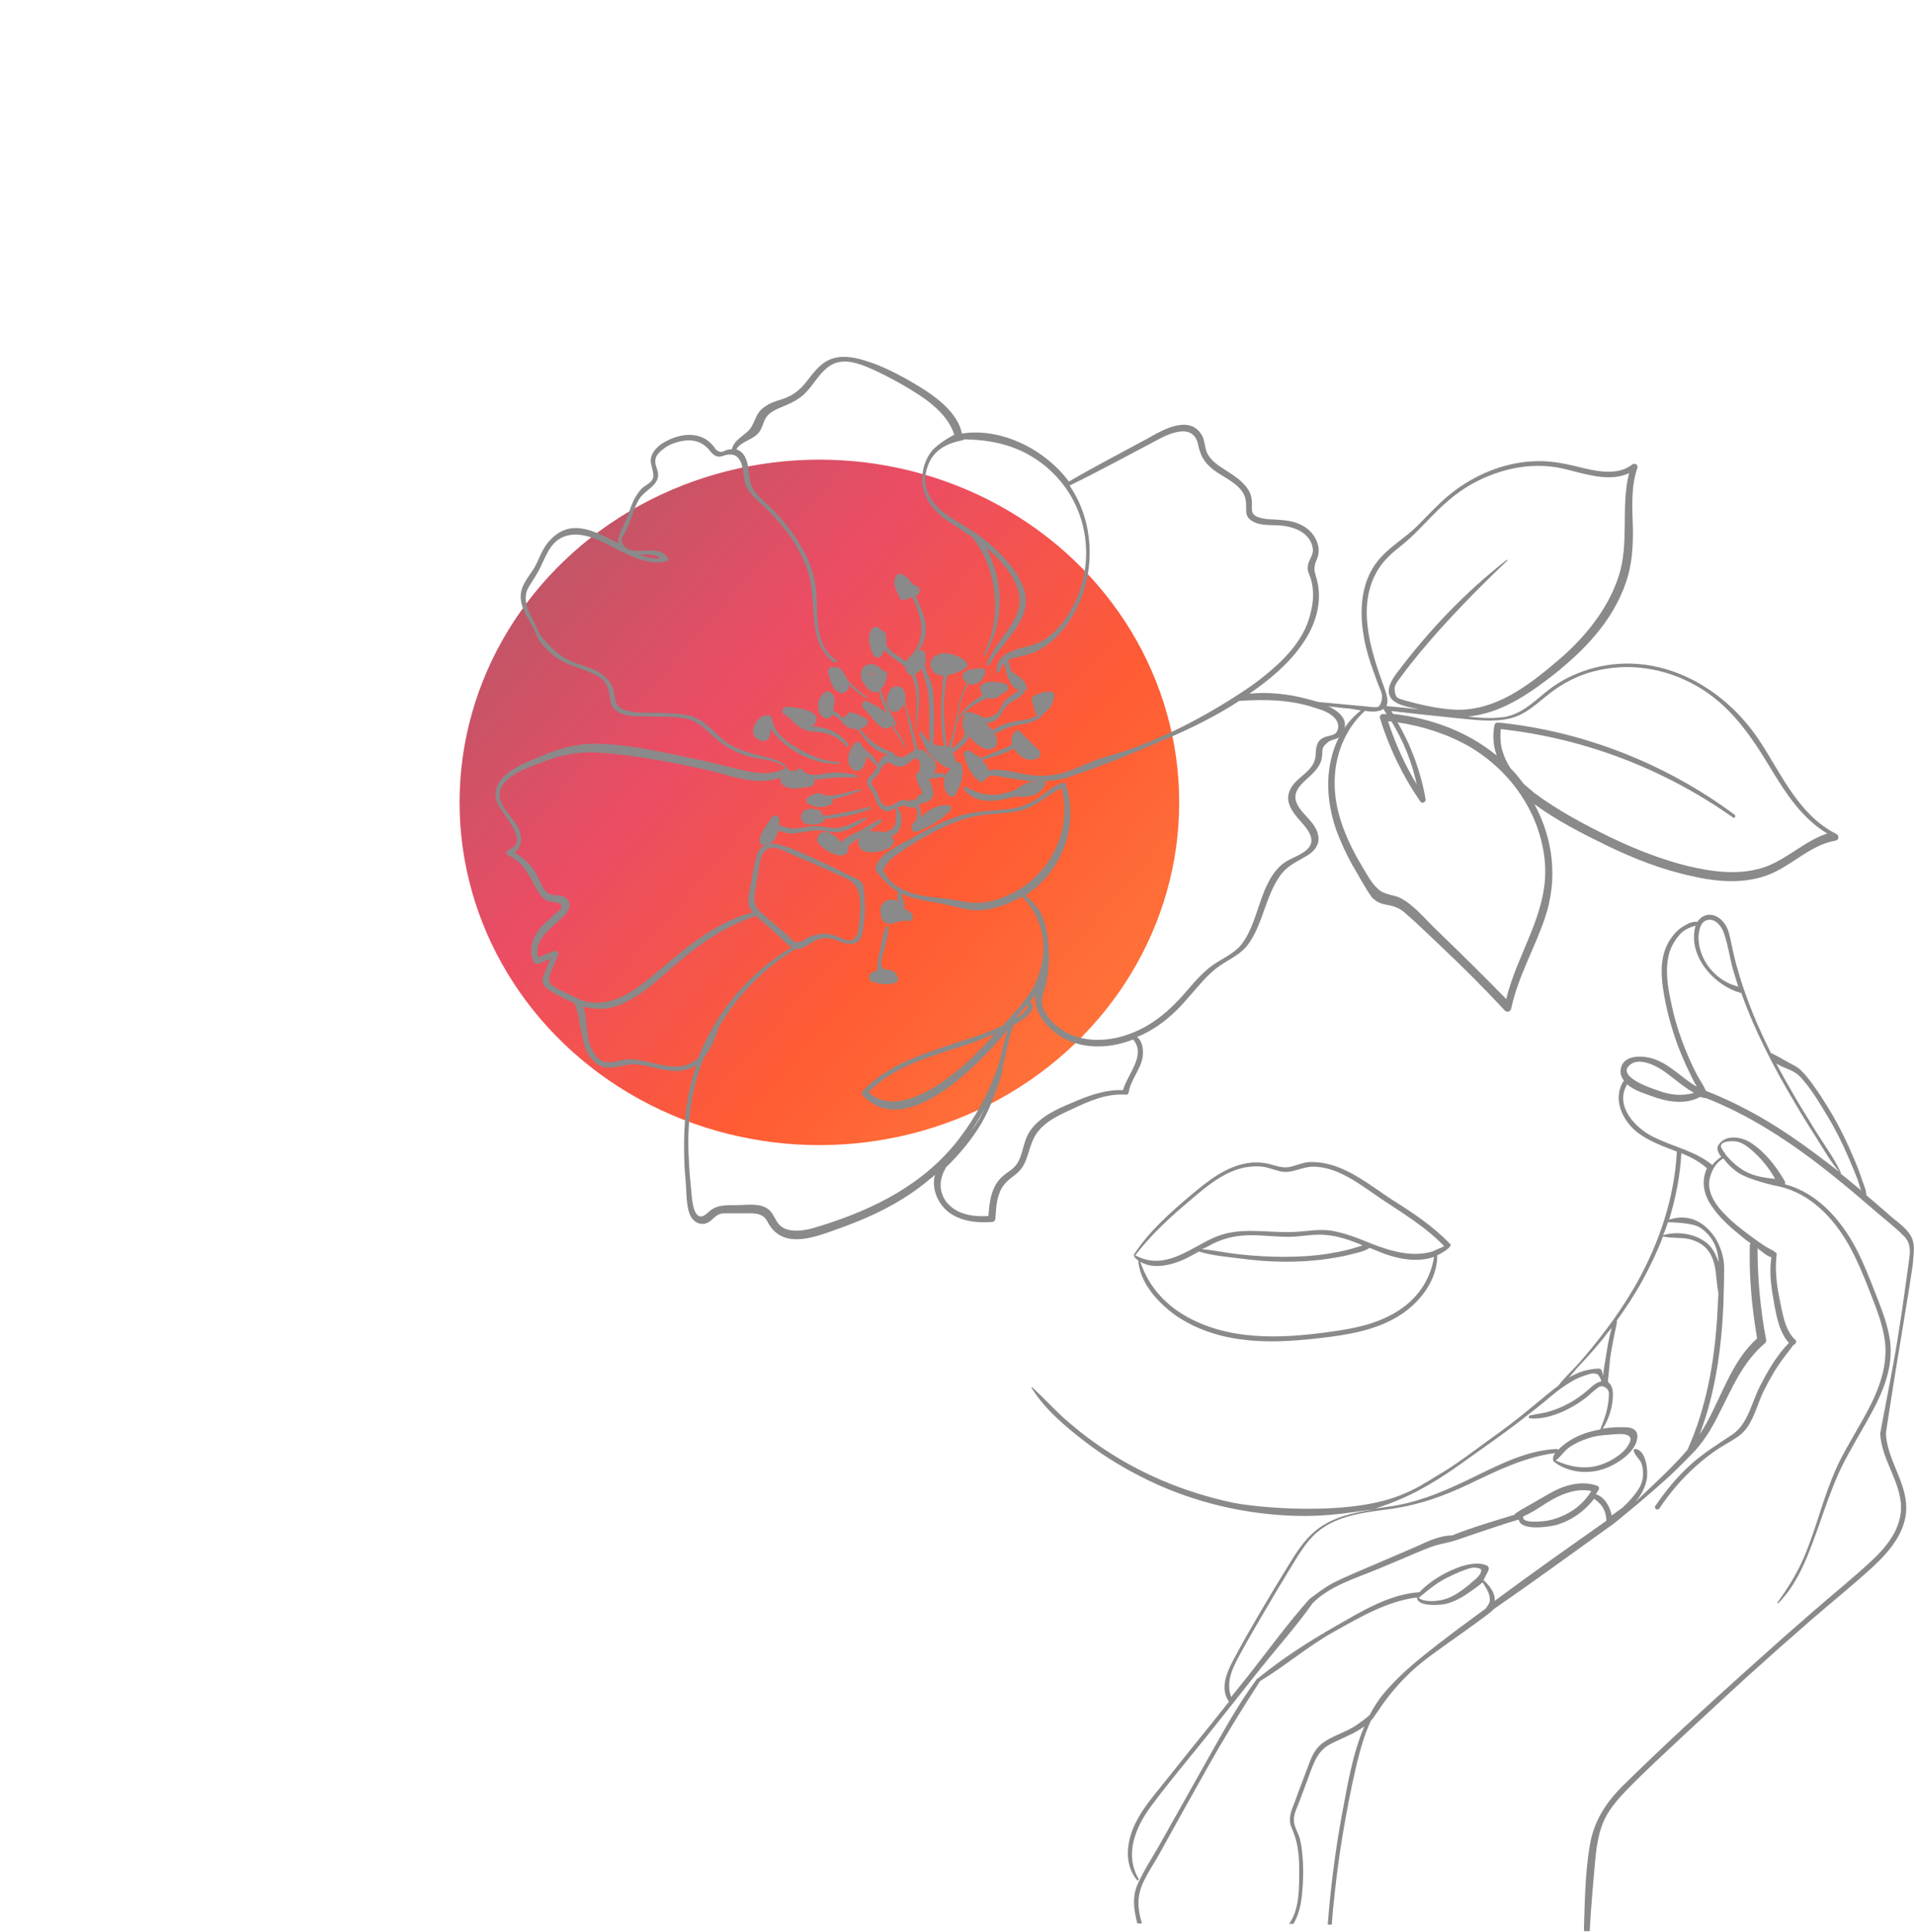
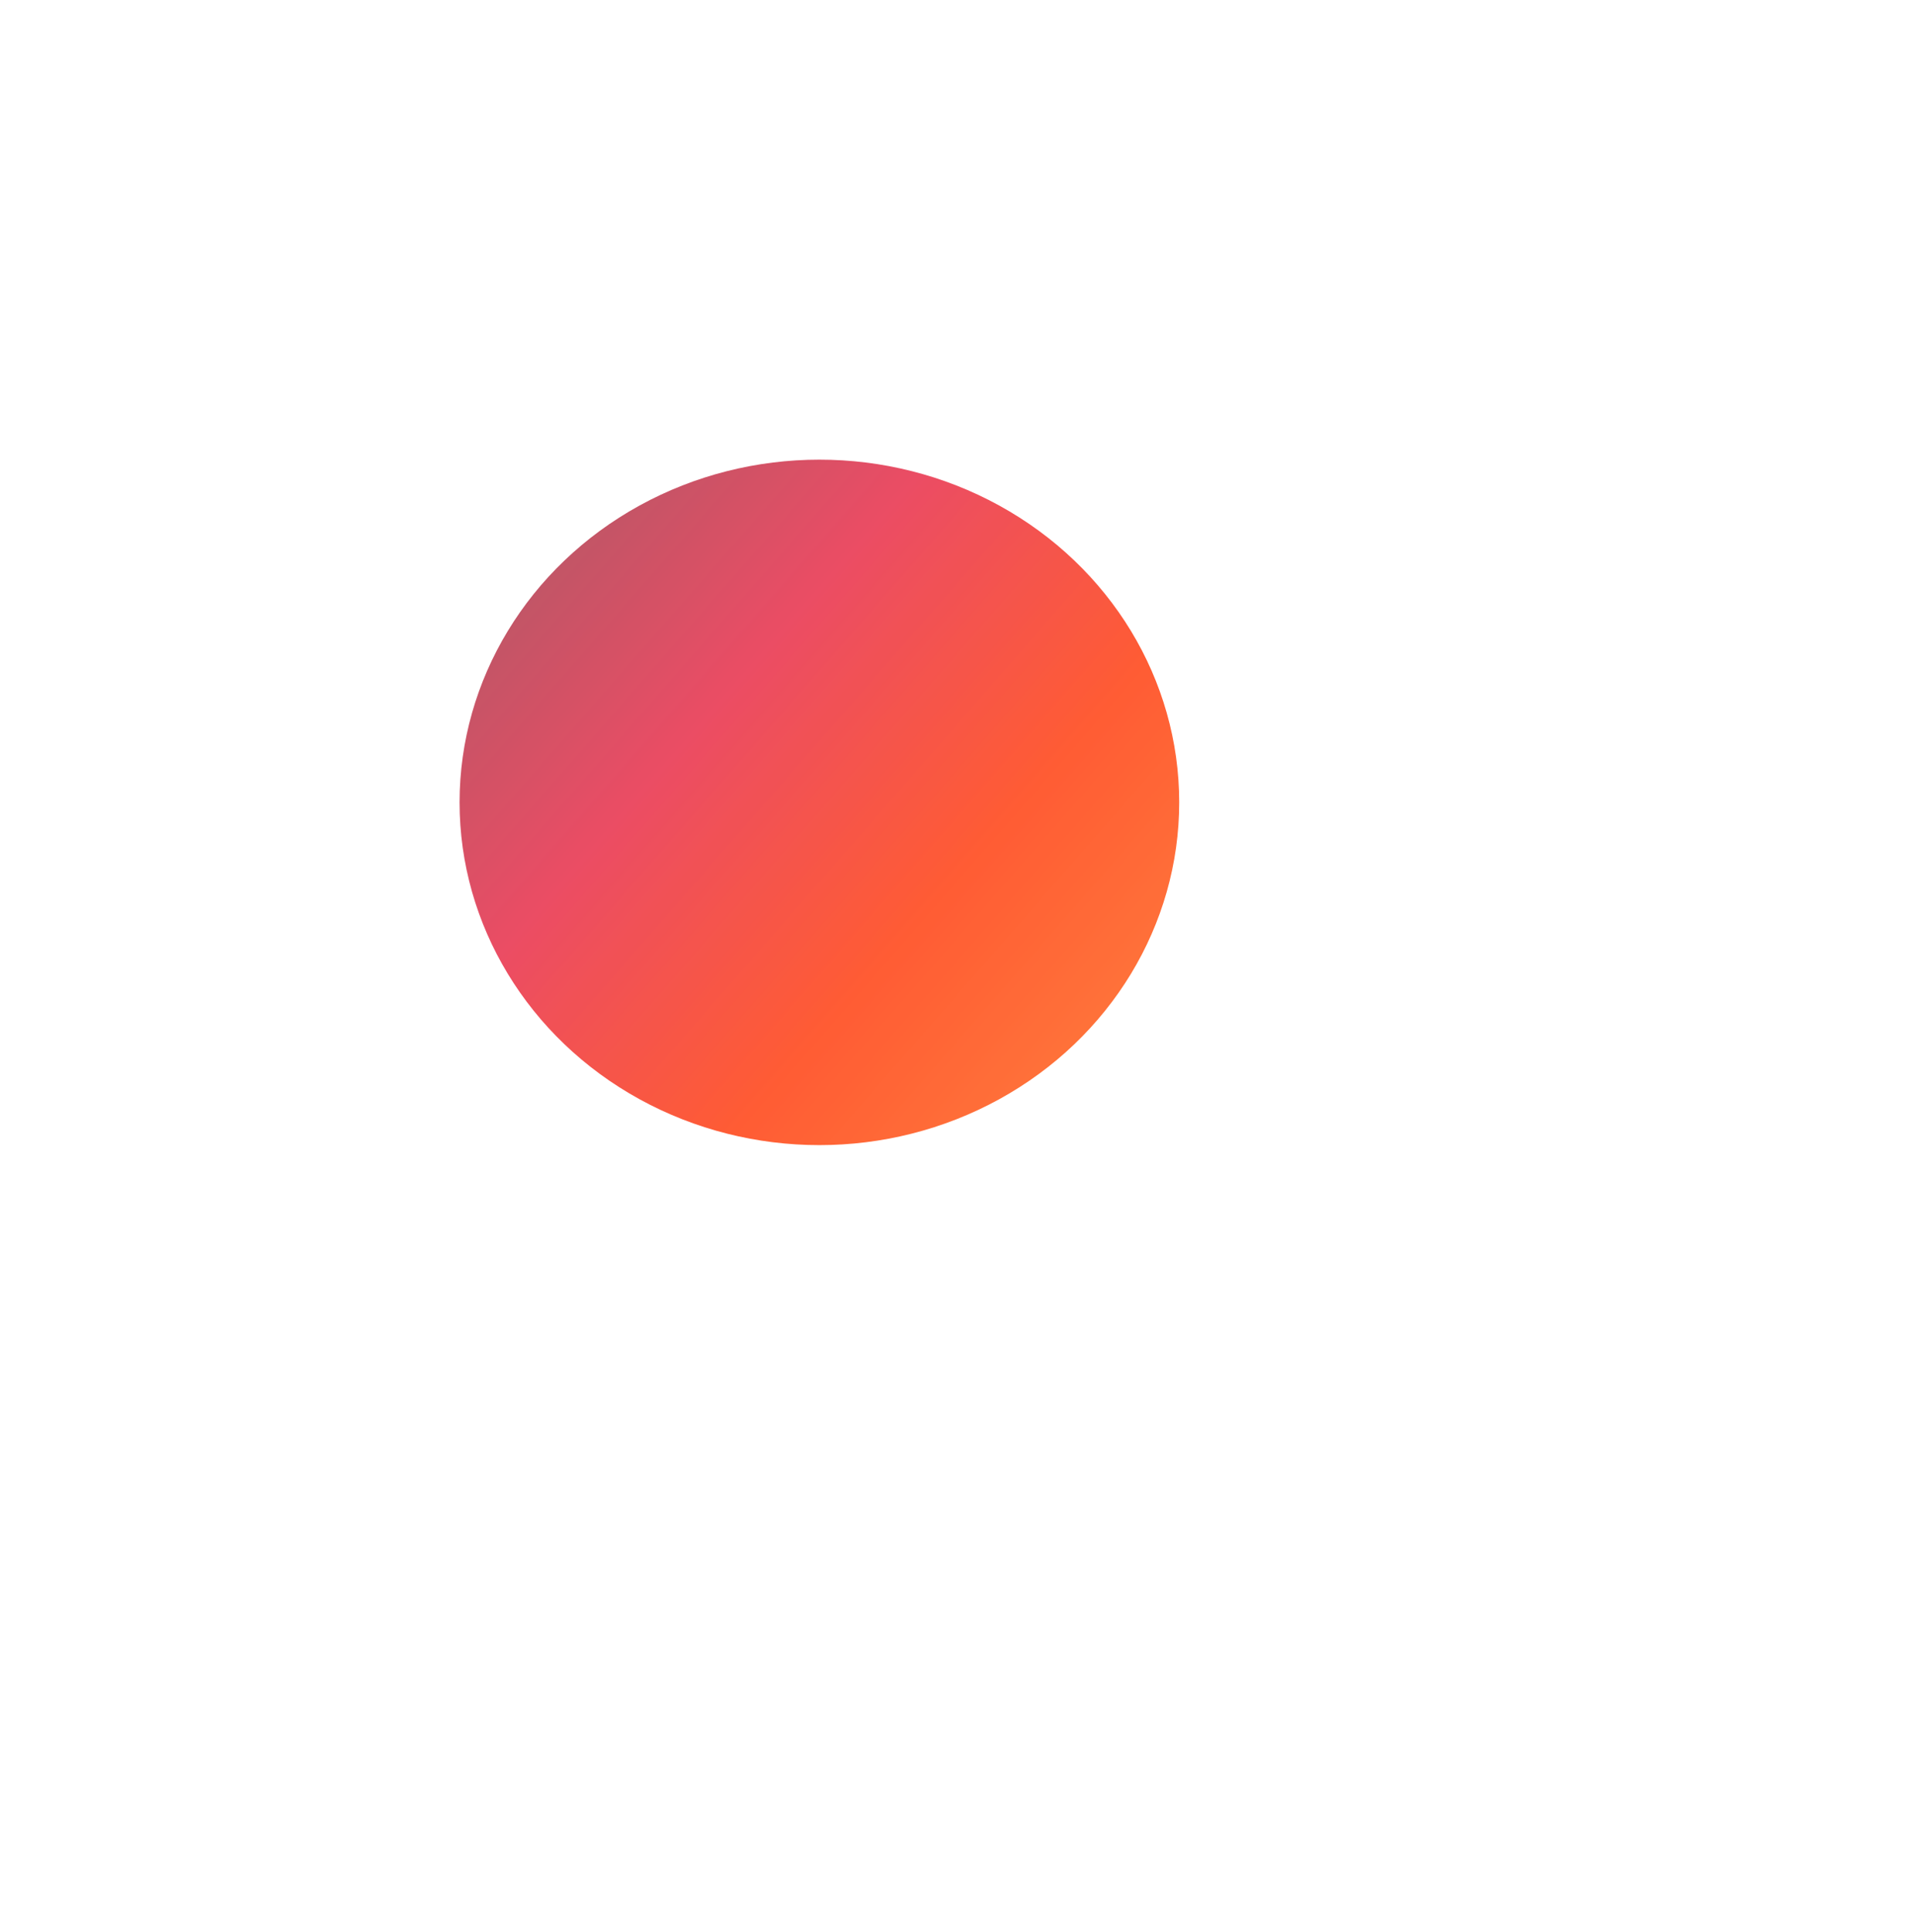
<svg xmlns="http://www.w3.org/2000/svg" width="758" height="765" viewBox="0 0 758 765" fill="none">
  <g opacity="0.8" filter="url(#filter0_f_1_22)">
    <ellipse cx="324.5" cy="317.704" rx="142.5" ry="135.704" fill="url(#paint0_linear_1_22)" />
  </g>
  <g clip-path="url(#clip0_1_22)">
    <path d="M326.634 324.148C326.668 324.569 326.54 325.087 326.056 325.38C323.891 326.909 316.996 327.542 317.239 323.2C317.457 320.64 320.756 319.529 322.962 320.625C323.286 320.43 323.706 320.397 324.063 320.623C325.135 321.3 325.623 322.109 326.209 323.079C326.63 323.046 327.051 323.012 327.634 322.881C328.475 322.814 329.479 322.65 330.223 322.421C331.809 322.125 333.233 321.927 334.819 321.632C337.99 321.04 341.226 320.189 344.559 319.5C344.98 319.467 345.111 320.05 344.788 320.245C339.55 322.527 333.53 323.514 327.995 324.209C327.217 324.016 327.055 324.114 326.634 324.148Z" fill="#8A8A8A" />
    <path d="M328.978 318.536C325.972 320.132 322.733 319.881 319.876 318.074C319.162 317.622 319.125 316.099 319.771 315.709C320.902 315.026 322.292 314.406 323.457 314.144C323.619 314.047 323.878 314.111 323.878 314.111C324.558 314.141 325.238 314.172 325.953 314.624C326.05 314.785 326.212 314.688 326.31 314.85C330.782 315.68 336.764 313.17 340.777 312.512C341.198 312.478 341.33 313.061 340.909 313.095C337.448 314.302 333.341 315.901 329.489 316.461C330.139 317.173 329.786 318.048 328.978 318.536Z" fill="#8A8A8A" />
    <path d="M332.287 301.744C332.708 301.711 332.678 302.391 332.257 302.425C321.863 302.743 311.318 296.971 305.135 288.562C305.21 291.608 304.185 294.656 300.487 292.916C296.011 290.984 299.002 284.982 302.267 283.45C302.59 283.255 303.011 283.222 303.53 283.35C303.691 283.252 303.951 283.317 304.112 283.219C304.856 282.99 305.506 283.701 305.736 284.446C306.405 290.665 312.832 294.731 317.958 297.375C322.306 299.826 327.105 301.563 332.287 301.744Z" fill="#8A8A8A" />
-     <path d="M398.244 270.728C399.638 271.21 399.646 273.413 398.255 274.032C397.673 274.163 397.35 274.359 396.865 274.652C395.479 276.372 392.987 276.994 390.913 276.481C386.159 278.47 381.797 281.106 379.448 285.616C379.385 285.875 379.028 285.649 379.091 285.39C381.083 280.654 384.99 277.631 389.289 275.254C388.834 274.867 388.541 274.381 388.41 273.799C386.481 268.781 395.715 269.827 398.244 270.728Z" fill="#8A8A8A" />
    <path d="M320.197 289.398C318.221 289.047 316.695 287.981 315.331 286.818C314.617 286.367 314.162 285.979 313.771 285.332C312.764 284.395 311.756 283.458 310.426 282.716C308.998 281.813 310.189 279.768 311.549 279.83C314.109 280.05 326.288 280.861 322.681 286.573C322.456 286.93 322.069 287.384 321.745 287.579C322.944 287.738 324.305 287.8 325.601 288.12C329.814 288.887 333.482 291.308 336.053 294.833C336.443 295.48 335.636 295.968 335.181 295.58C333.035 293.123 330.599 291.283 327.488 290.513C324.959 289.612 322.531 289.975 320.197 289.398Z" fill="#8A8A8A" />
    <path d="M343.311 277.642C345.517 278.738 348.857 280.252 351.229 282.352C349.827 279.666 348.812 276.526 347.992 273.709C347.508 274.002 346.925 274.133 346.245 274.103C344.625 273.977 343.13 272.231 342.348 270.937C341.307 269.579 340.653 267.767 341.1 265.951C342.155 262.222 346.138 262.244 348.705 264.668C349.16 265.055 349.356 265.379 349.649 265.864C350.197 265.312 351.171 265.828 351.302 266.411C351.374 268.355 350.446 271.565 348.703 273.06C349.65 275.358 350.338 277.591 351.447 279.792C352.492 282.252 354.281 284.483 355.002 287.138C355.1 287.299 354.875 287.656 354.518 287.43C353.965 286.881 353.51 286.493 353.12 285.846C353.217 286.008 353.217 286.008 353.153 286.267C355.269 289.405 357.483 292.704 358.953 296.232C359.051 296.394 358.889 296.491 358.791 296.33C356.773 293.354 355.078 290.183 352.898 287.305C352.673 287.662 352.286 288.117 351.703 288.248C350.474 288.769 349.144 288.027 348.234 287.252C345.701 285.25 344.104 282.241 341.732 280.141C340.887 279.106 341.819 276.998 343.311 277.642ZM344.764 267.27C345.151 266.815 346.09 266.91 346.383 267.395L346.545 267.298C346.447 267.136 346.349 266.974 346.09 266.91C345.181 266.135 344.794 266.589 344.764 267.27ZM349.23 284.884C349.425 285.208 349.523 285.37 349.782 285.434C349.944 285.336 350.106 285.239 350.267 285.141C349.749 285.013 349.489 284.949 349.23 284.884C349.132 284.723 349.132 284.723 349.23 284.884Z" fill="#8A8A8A" />
    <path d="M344.857 385.337C345.665 384.849 346.732 384.425 347.476 384.196C347.344 383.613 347.374 382.933 347.404 382.252C347.622 379.692 348.324 376.839 348.963 374.245C349.44 371.749 349.819 369.091 351.074 366.788C351.299 366.431 351.818 366.559 351.852 366.98C351.957 369.345 351.285 371.518 350.71 373.852C350.297 376.089 349.012 379.073 349.02 381.276C349.129 384.743 351.23 383.474 352.981 384.182C354.375 384.664 355.059 385.797 355.582 387.026C355.973 387.673 355.458 388.647 354.812 389.037C351.512 390.147 348.175 389.735 345.03 388.544C344.057 388.028 343.823 386.182 344.857 385.337Z" fill="#8A8A8A" />
    <path d="M330.017 264.036C330.536 264.164 330.795 264.228 331.152 264.454C331.799 264.063 332.577 264.256 332.967 264.903C333.813 265.937 335.147 267.781 335.801 269.593C336.809 270.531 337.718 271.306 338.271 271.855C340.09 273.406 341.811 274.794 343.63 276.345C343.728 276.507 343.664 276.766 343.404 276.702C341.262 275.347 339.282 273.894 337.365 272.182C336.91 271.794 336.456 271.406 336.162 270.921C336.362 272.346 335.945 273.481 334.554 274.1C330.286 275.796 328.447 268.738 327.887 265.985C327.721 264.981 328.98 263.779 330.017 264.036Z" fill="#8A8A8A" />
-     <path d="M229.043 402.096C228.649 400.347 228.092 398.696 227.374 397.143C225.882 396.499 224.39 395.855 223.06 395.113C220.658 393.693 215.698 392.054 214.942 388.978C214.581 387.65 215.16 386.417 215.738 385.185C216.445 383.433 217.215 381.422 217.921 379.671C216.369 380.388 214.72 380.943 213.168 381.66C212.424 381.888 211.807 381.598 211.416 380.951C209.59 377.198 210.19 373.081 212.445 369.511C213.636 367.467 215.443 365.713 217.348 364.12C218.445 363.016 219.64 362.073 220.899 360.871C222.289 360.252 222.609 358.955 221.827 357.661C221.406 357.694 220.887 357.566 220.628 357.502C218.975 356.955 217.389 357.251 215.863 356.186C214.337 355.121 213.458 353.665 212.48 352.047C209.319 346.45 207.489 341.595 201.326 338.695C200.45 338.34 200.251 336.915 201.318 336.491C210.731 333.454 197.833 321.596 196.521 316.869C195.536 313.048 197.046 309.707 199.886 307.108C203.986 303.306 209.841 301.315 214.917 299.131C220.738 296.718 226.69 294.888 233.101 294.548C246.28 294.092 259.925 297.33 272.759 299.953C279.305 301.297 285.528 302.837 292.011 304.44C298.493 306.043 305.04 307.387 311.214 304.099C307.478 300.836 302.912 300.945 298.083 299.888C293.513 298.895 289.199 296.865 285.497 294.024C280.465 290.44 277.338 285.264 270.825 284.341C265.512 283.577 259.943 283.851 254.501 283.606C250.777 283.648 246.113 283.595 243.253 280.686C241.953 279.264 241.754 277.839 241.52 275.993C241.02 271.879 239.78 269.096 235.725 267.13C230.956 264.712 225.804 263.851 221.162 260.914C218.565 259.171 215.837 256.846 213.916 254.032C213.657 253.967 213.559 253.806 213.462 253.644C213.364 253.482 213.266 253.32 213.33 253.061C212.841 252.252 212.353 251.444 212.123 250.699C212.026 250.537 212.09 250.278 211.992 250.116C209.188 244.745 204.764 239.248 206.654 233.249C207.871 229.423 211.099 226.369 212.673 222.768C214.183 219.427 215.596 215.924 218.275 213.422C226.342 205.237 235.557 210.267 244.933 215.2C244.242 211.865 247.465 207.709 248.491 204.661C249.453 201.872 250.253 199.181 251.669 196.779C252.346 195.708 253.022 194.637 253.957 193.631C255.055 192.526 256.607 191.809 257.865 190.607C260.124 188.139 257.196 184.388 257.8 181.373C258.277 178.877 260.246 177.025 262.088 175.692C266.191 172.992 271.982 171.26 276.844 172.738C279.276 173.477 280.899 174.704 282.493 176.611C283.045 177.161 283.373 178.067 283.989 178.357C286.131 179.713 286.45 178.416 288.036 178.12C288.619 177.989 289.201 177.858 289.881 177.888C290.26 175.231 293.233 173.214 295.299 171.524C298.174 169.346 298.328 167.045 300.033 164.027C300.999 162.34 302.356 161.299 303.971 160.323C306.233 158.957 308.823 158.496 311.119 157.551C314.32 156.279 316.71 154.394 318.87 151.763C321.643 148.322 324.285 144.297 328.456 142.44C332.788 140.485 337.941 141.346 342.285 142.696C348.185 144.43 353.83 147.202 359.151 150.169C367.231 154.781 378.881 161.653 380.957 171.659C396.687 169.221 413.914 178.022 423.318 190.666C433.433 184.776 443.842 179.37 454.153 173.803C459.421 170.841 470.796 163.748 475.877 172.159C477.246 174.424 476.964 177.243 478.171 179.606C479.573 182.291 482.267 184.196 484.766 185.777C488.434 188.198 492.782 190.649 494.902 194.888C495.62 196.441 495.82 197.866 495.794 199.649C495.801 201.852 495.418 203.408 497.624 204.504C498.857 205.084 500.315 205.307 501.773 205.53C506.632 205.906 511.359 205.7 515.61 207.989C518.789 209.601 521.228 212.543 522.018 216.04C522.379 217.368 522.255 218.988 521.936 220.285C521.391 221.939 520.779 222.75 520.591 224.63C520.403 226.51 521.087 227.642 521.482 229.391C523.877 238.1 521.059 247.309 516.13 254.483C510.686 262.629 502.742 269.195 494.795 274.659C502.273 273.894 510.307 274.781 517.406 276.674C522.592 277.957 536.467 281.938 531.639 290.375C530.899 291.705 529.768 292.389 528.441 292.749C526.953 293.206 526.532 293.239 525.273 294.442C523.368 296.034 523.857 296.843 523.605 298.982C523.456 302.384 521.52 304.657 519.165 306.964C514.904 310.863 510.349 314.277 514.905 320.356C517.378 323.72 521.143 326.302 522.001 330.641C522.79 334.139 520.727 336.93 517.819 338.688C513.456 341.323 509.511 342.824 506.644 347.205C501.264 355.093 500.134 365.269 494.915 373.059C491.822 377.798 487.294 379.429 482.804 382.584C477.991 385.933 474.477 390.705 470.51 395.09C464.866 401.811 458.279 407.336 450.324 410.597C452.5 412.373 452.835 415.483 452.553 418.302C451.859 423.359 447.857 427.322 447.001 432.476C446.971 433.156 446.324 433.547 445.806 433.419C438.226 432.92 431.436 435.918 424.743 439.078C418.697 441.848 411.907 444.846 409.048 451.431C406.831 456.524 406.817 461.611 401.94 465.22C399.065 467.398 396.837 469.186 395.684 472.753C394.496 475.899 394.444 479.463 394.197 482.704C394.069 483.222 393.52 483.775 393.099 483.808C386.204 484.441 377.812 483.329 373.193 477.509C370.461 474.081 369.051 469.193 370.332 465.107C369.783 465.659 369.073 466.309 368.427 466.699C357.256 476.319 343.773 482.477 330.091 487.211C321.035 490.474 309.487 494.36 303.977 483.779C301.955 479.702 297.78 480.458 293.797 480.436C292.015 480.408 290.234 480.38 288.712 480.416C287.871 480.483 286.931 480.388 286.089 480.455C284.083 480.785 283.309 481.694 281.888 482.993C278.499 486.145 274.38 484.438 272.94 480.23C271.925 477.09 271.88 473.364 271.707 470.157C271.5 466.528 271.033 462.836 270.988 459.11C270.769 452.177 270.971 445.21 271.853 438.274C272.676 432.699 273.919 427.091 275.779 421.772C274.486 422.553 273.355 423.236 271.769 423.532C264.975 425.429 258.162 421.818 251.521 421.413C247.602 421.132 243.626 423.313 239.673 422.61C237.016 422.229 235.002 420.354 233.472 418.188C231.747 415.697 230.991 412.621 230.495 409.609C229.709 407.213 229.506 404.687 229.043 402.096ZM376.237 477.436C380.266 481.184 386.162 481.817 391.472 481.479C391.776 475.776 392.628 469.521 397.148 465.686C398.569 464.386 400.444 463.474 401.766 462.012C403.251 460.453 403.957 458.702 404.629 456.529C405.557 453.319 406.162 450.304 408.063 447.61C411.865 442.222 418.235 439.257 424.055 436.844C430.684 433.944 437.508 431.366 444.731 431.639C446.586 425.219 454.105 417.586 448.708 411.573C447.318 412.192 445.991 412.552 444.503 413.01C434.474 415.757 423.361 414.522 415.725 406.993C412.508 403.858 409.414 399.103 410.045 394.306C410.109 394.047 410.109 394.047 410.173 393.787C409.399 394.697 408.722 395.768 407.948 396.677C411.034 399.228 406.998 402.771 401.407 405.928C399.577 410.566 398.883 415.622 397.572 420.388C397.444 420.907 397.316 421.426 397.091 421.783L397.189 421.945C396.911 425.866 395.209 429.985 393.733 433.747C392.418 437.412 390.844 441.013 388.912 444.387C385.114 450.877 380.019 457.046 374.435 462.407C374.371 462.666 374.469 462.828 374.308 462.926C371.475 467.728 371.949 473.624 376.237 477.436ZM406.626 398.138C405.916 398.788 405.303 399.6 404.755 400.152C403.981 401.061 403.143 402.23 402.369 403.139C402.853 402.846 403.5 402.456 403.984 402.163C404.469 401.87 408.505 398.328 406.626 398.138ZM390.283 438.26C388.675 441.439 386.808 444.555 384.843 447.508C385.617 446.599 386.293 445.528 386.97 444.457C388.258 442.575 389.19 440.466 390.283 438.26ZM272.696 447.701C272.392 453.404 272.769 459.138 273.145 464.872C273.349 467.398 273.65 470.087 273.853 472.614C274.09 475.561 274.869 485.247 280.227 480.244C283.68 476.833 287.438 477.212 292.263 477.167C295.987 477.125 300.583 476.335 303.894 478.53C305.679 479.66 306.431 481.634 307.506 483.413C308.776 485.516 310.302 486.581 312.797 487.061C317.01 487.828 321.313 486.553 325.194 485.312C346.351 478.712 365.973 468.844 379.706 451.053C386.379 442.385 391.688 432.554 395.182 422.274C396.688 417.831 397.447 412.515 399.179 407.716C397.244 409.989 395.309 412.262 393.437 414.275C382.92 425.708 357.294 450.463 341.626 433.655C341.269 433.429 341.201 432.587 341.588 432.132C350.557 422.519 362.912 418.145 375.204 414.031C381.803 411.811 388.435 410.011 394.643 407.144C395.548 406.818 396.195 406.427 397.1 406.101C402.068 400.45 408.038 394.635 410.702 387.727C418.343 368.98 406.674 356.6 404.596 354.986C402.98 355.962 401.266 356.776 399.553 357.591C394.961 359.482 389.978 360.726 385.119 360.35C379.903 359.748 374.845 357.946 369.531 357.182C365.416 356.577 360.846 355.585 356.889 353.781C357.509 355.172 357.806 356.759 358.167 358.087C358.299 358.669 358.269 359.35 357.784 359.643C358.919 360.061 359.99 360.739 360.899 361.514C362.102 362.774 361.43 364.947 359.712 364.66C358.254 364.437 356.83 364.635 355.342 365.092C354.436 365.419 353.531 365.745 352.43 365.748C350.908 365.784 349.48 364.881 349.021 363.391C348.889 362.809 348.758 362.226 348.885 361.707C348.329 360.056 348.776 358.24 350.294 357.102C351.166 356.355 352.169 356.19 353.27 356.188C353.789 356.316 354.469 356.346 354.826 356.572C354.826 356.572 355.183 356.798 355.442 356.862C355.341 355.599 355.239 354.336 355.656 353.201C352.638 351.491 346.009 344.898 346.651 343.406C348.736 337.731 355.139 335.187 360.085 332.42C366.484 328.775 372.981 325.291 380 323.037C386.697 320.979 393.401 321.124 400.36 320.231C404.633 319.637 408.319 318.072 411.84 315.503C414.715 313.325 417.428 311.244 420.629 309.972C421.114 309.679 421.99 310.034 422.121 310.617C427.459 327.483 420.332 345.257 406.084 354.528C407.903 356.079 409.755 358.051 411.447 360.12C417.182 370.344 415.392 385.998 413.983 390.602C413.119 393.553 412.123 395.921 413.041 398.899C414.022 401.618 416.006 404.173 418.182 405.949C425.654 412.475 436.277 412.901 445.367 410.059C455.945 406.759 463.532 399.968 470.498 391.785C473.045 388.7 475.852 385.68 478.952 383.144C483.086 379.764 488.294 378.163 491.679 373.91C496.966 366.962 498.164 357.628 501.958 350.036C503.341 347.214 505.08 344.617 507.372 342.57C510.375 339.873 514.55 339.117 517.552 336.42C522.136 332.326 516.905 327.317 514.011 323.988C511.669 321.207 509.455 317.908 510.349 314.277C512.01 307.533 520.716 306.247 521.046 298.762C521.196 295.359 521.512 292.961 524.973 291.753C526.945 291.003 529.181 291.418 529.884 288.565C530.458 286.231 528.865 284.323 527.241 283.096C525.261 281.643 522.829 280.904 520.657 280.23C510.736 276.95 500.988 276.878 490.789 277.52C481.613 283.506 471.753 288.359 461.761 292.629C449.733 297.909 437.509 302.865 425.056 307.077C421.272 308.48 417.679 309.105 413.793 309.245C414.087 309.73 414.121 310.151 413.831 310.768C411.645 315.18 407.534 315.676 403.032 315.526C402.772 315.462 402.513 315.398 402.254 315.333C394.554 317.557 386.17 318.647 381.777 312.47C381.483 311.985 381.837 311.109 382.551 311.561C387.158 314.076 391.243 315.362 396.583 314.344C398.492 313.853 400.239 313.459 402.212 312.709L402.374 312.612C404.117 311.117 405.992 310.205 408.224 309.518C408.807 309.387 409.325 309.515 409.682 309.741C409.844 309.644 410.167 309.449 410.426 309.513C409.908 309.384 409.325 309.516 408.807 309.387C405.729 309.039 402.554 308.529 399.378 308.018C397.499 307.829 393.673 306.607 391.28 307.391C391.216 307.651 391.054 307.748 390.829 308.105C390.442 308.56 389.957 308.853 389.375 308.984C389.375 308.984 389.213 309.081 389.311 309.243C388.958 310.119 387.402 309.734 387.496 308.794C386.879 308.504 386.165 308.052 385.872 307.567C383.824 305.272 382.55 302.068 381.794 298.992C381.335 297.502 383.308 296.752 384.379 297.43C384.834 297.817 385.191 298.043 385.646 298.431C386.521 298.785 387.431 299.56 388.243 300.174C390.539 299.228 392.996 298.185 395.292 297.239C396.036 297.011 398.753 296.032 400.853 294.763C400.297 293.112 400.583 291.394 401.744 290.03C401.935 289.252 402.743 288.764 403.393 289.475C403.393 289.475 403.393 289.475 403.491 289.637C404.269 289.829 404.885 290.119 405.114 290.864L405.212 291.025C407.324 293.061 409.437 295.097 411.549 297.133C412.199 297.844 412.075 299.464 411.267 299.952C407.81 302.262 403.462 299.81 401.571 296.316C397.855 298.561 393.034 299.708 388.893 300.885C390.095 302.145 391.234 303.665 391.434 305.09C391.854 305.057 392.178 304.862 392.598 304.828C397.39 304.362 402.61 306.066 407.243 306.799C412.978 307.53 417.867 307.225 423.301 305.267C428.734 303.309 434.1 300.509 439.665 299.134C468.33 291.089 495.659 271.708 498.92 269.075C507.446 262.378 516.194 254.223 518.876 243.33C520.25 238.304 520.46 233.541 519.084 229.073C518.528 227.422 517.649 225.966 517.934 224.248C518.152 221.688 520.218 219.998 519.917 217.309C519.184 211.35 513.216 208.773 508 208.171C504.144 207.63 499.387 208.517 495.817 206.258C492.701 204.387 493.761 201.76 493.426 198.65C492.854 192.593 486.108 189.824 481.629 186.79C477.408 183.82 475.488 181.006 474.499 176.083C472.589 167.081 462.792 171.675 457.524 174.637C446.307 180.53 435.027 186.683 423.615 192.253C423.713 192.415 423.908 192.738 424.006 192.9C434.229 208.361 433.916 229.746 423.899 245.292C420.807 250.031 416.839 254.415 411.894 257.182C409.372 258.484 406.817 259.366 404.066 259.924C402.481 260.219 400.733 260.613 399.181 261.33C399.279 261.491 399.377 261.653 399.474 261.815C399.704 262.559 399.903 263.985 400.362 265.474C402.117 267.284 405.717 268.862 406.048 270.87C406.796 271.743 406.736 273.104 405.766 273.69C405.188 274.922 404.155 275.767 403.023 276.451C401.085 277.622 399.371 278.437 397.921 280.417C396.921 281.683 396.44 283.077 395.343 284.182C393.859 285.741 392.209 286.296 390.267 286.366C390.624 286.592 390.819 286.915 391.078 286.979C391.631 287.529 392.281 288.24 393.029 289.113C395.678 287.292 398.977 286.181 402.149 285.59C404.317 285.163 409.045 284.957 410.754 283.04C410.397 282.815 410.202 282.491 410.104 282.329C409.548 280.678 409.251 279.092 408.694 277.441C408.431 276.275 409.205 275.366 410.208 275.201C410.37 275.103 410.37 275.103 410.532 275.006C412.245 274.191 413.831 273.896 415.774 273.826C416.875 273.823 417.784 274.598 417.529 275.636C417.183 278.715 415.508 281.052 413.02 282.775C412.603 283.911 411.311 284.691 410.243 285.115C407.399 286.613 404.193 286.784 401.119 287.537C398.466 288.256 396.268 289.364 393.908 290.569C394.69 291.863 395.149 293.352 394.668 294.746C393.77 297.276 390.692 296.927 388.746 295.896C387.415 295.154 386.408 294.217 385.303 293.118C384.491 292.504 383.841 291.793 383.289 291.244C383.42 291.827 383.454 292.248 383.165 292.864C382.297 294.713 379.163 296.828 377.322 298.161C378.006 299.293 378.367 300.62 378.728 301.948C379.859 301.265 380.964 302.363 380.968 303.465C380.904 303.724 381.002 303.886 380.938 304.145C381.035 304.307 381.035 304.307 381.133 304.469C381.6 308.161 380.123 311.924 377.996 314.975C377.546 315.689 376.606 315.594 376.151 315.206C374.171 313.754 373.449 311.099 374.024 308.764C374.087 308.505 374.151 308.245 374.215 307.986C373.437 307.794 372.659 307.601 372.077 307.732C371.074 307.897 370.104 308.483 369.229 308.129C368.969 308.064 369.033 307.805 369.033 307.805C368.808 308.162 368.323 308.455 368 308.65C369.24 311.433 370.905 315.285 367.997 317.042C366.704 317.823 365.182 317.859 363.89 318.64L363.728 318.738C364.021 319.223 364.314 319.708 364.348 320.129C364.773 321.198 364.875 322.461 364.619 323.498C364.942 323.303 365.266 323.108 365.589 322.913C368.072 320.087 372.18 318.489 375.678 318.804C376.456 318.997 377.042 319.967 376.43 320.779C375.72 321.428 374.946 322.338 374.138 322.826C373.687 323.54 372.977 324.19 372.233 324.418C369.52 326.499 366.352 328.192 363.053 329.302C362.147 329.628 361.336 329.015 361.106 328.27C360.745 326.943 361.583 325.774 362.778 324.832C363.161 323.275 363.48 321.978 363.022 320.489C362.826 320.166 362.631 319.842 362.436 319.519L362.274 319.616C359.88 320.4 358.869 318.362 355.991 319.438C355.829 319.536 355.506 319.731 355.344 319.829C357.295 321.962 357.404 325.429 356.345 328.056C355.639 329.807 354.346 330.588 352.956 331.207C353.865 331.983 354.451 332.953 353.711 334.284C352.231 336.944 345.692 337.804 343.197 337.324C340.442 336.78 339.138 334.256 340.295 331.791C339.164 332.474 338.033 333.158 337.259 334.067C336.936 334.262 336.451 334.555 336.128 334.75C336.001 335.269 336.132 335.852 336.004 336.37C335.272 339.904 331.025 338.716 328.722 337.459C326.418 336.201 321.517 333.2 324.583 330.244C327.424 327.644 331.291 331.49 333.404 333.526L333.467 333.267C334.756 331.384 338.702 329.883 340.738 328.874C343.324 327.312 345.909 325.75 348.43 324.447C349.077 324.057 349.501 325.125 349.017 325.418C347.435 326.815 345.657 327.889 344.139 329.027C344.981 328.96 345.759 329.152 346.537 329.345C346.699 329.247 346.86 329.15 347.281 329.116C347.961 329.147 348.901 329.241 349.938 329.498C349.938 329.498 349.938 329.498 350.099 329.4C355.958 328.51 354.777 324.366 354.762 319.96C352.564 321.067 350.625 322.238 348.381 319.62C347.081 318.198 346.75 316.19 345.934 314.474C345.216 312.921 343.333 311.63 343.359 309.848C343.419 308.487 344.193 307.578 345.227 306.733C346.162 305.726 346.839 304.655 347.417 303.422C346.41 302.485 345.403 301.548 344.396 300.611C343.941 300.223 343.486 299.836 343.031 299.448C343.069 300.971 342.588 302.365 341.848 303.696C340.946 305.124 339.394 305.84 337.869 304.775C334.362 302.257 336.188 296.517 338.867 294.015C339.416 293.463 340.453 293.72 340.746 294.205C341.137 294.852 341.528 295.499 341.919 296.146C342.339 296.113 342.599 296.177 342.73 296.76C342.73 296.76 342.828 296.921 342.666 297.019C344.872 298.115 346.759 300.508 347.609 302.644C347.834 302.287 348.123 301.671 348.349 301.314C349.187 300.145 350.284 299.041 351.61 298.681C346.199 297.755 342.783 293.195 339.625 288.7C337.521 288.867 335.51 288.095 333.853 286.447C333.398 286.059 333.364 285.638 333.492 285.119C333.169 285.314 332.748 285.348 332.553 285.024C331.966 284.054 330.831 283.636 329.599 283.056C329.084 284.029 328.374 284.679 326.818 284.294C323.966 283.589 323.661 279.798 324.236 277.464C324.908 275.292 327.456 272.207 329.602 274.664C330.643 276.022 330.812 278.128 330.106 279.879C330.14 280.3 330.012 280.819 329.884 281.338C329.982 281.499 330.143 281.402 330.241 281.563C330.598 281.789 331.117 281.918 331.572 282.305C332.383 282.919 332.936 283.468 333.424 284.277L333.522 284.439C333.748 284.082 333.973 283.725 334.394 283.691C334.717 283.496 335.138 283.462 335.559 283.429C335.329 282.684 335.942 281.873 336.72 282.065C339.117 282.383 341.064 283.415 343.109 284.608C343.92 285.222 343.86 286.583 343.15 287.233C342.44 287.883 341.534 288.209 340.629 288.535C343.786 293.031 348.461 296.388 353.843 297.994C354.2 298.22 354.136 298.48 353.813 298.675C355.305 299.319 356.669 300.482 358.446 299.408C359.739 298.627 360.934 297.685 362.324 297.065C361.568 293.989 360.877 290.654 360.121 287.578C359.594 285.246 359.128 281.554 358.049 278.673C357.407 280.165 356.407 281.431 354.66 281.824C351.812 282.221 351.022 278.723 351.274 276.584C351.491 274.024 353.197 271.006 356.147 271.874C357.541 272.356 358.128 273.327 358.391 274.492C358.488 274.654 358.586 274.816 358.522 275.075C358.654 275.658 358.624 276.339 358.432 277.117C358.669 280.064 360.237 283.754 360.861 286.247C361.651 289.745 362.699 293.306 363.489 296.803C364.492 296.639 365.691 296.797 366.796 297.896C367.251 298.284 367.446 298.607 367.739 299.093C369.588 299.963 370.825 301.644 370.671 303.945C370.577 304.885 370.224 305.761 369.773 306.475C370.42 306.084 371.521 306.081 372.201 306.112C373.14 306.207 373.918 306.399 374.632 306.851C375.147 305.878 375.759 305.066 376.533 304.157C375.53 304.321 374.557 303.806 373.486 303.128C371.343 301.773 369.167 299.996 367.476 297.927C367.281 297.603 364.868 292.879 364.082 290.484C363.95 289.901 364.597 289.51 365.051 289.898C365.931 291.354 366.972 292.712 368.175 293.972C367.832 288.659 368.234 283.118 367.891 277.805C367.616 273.334 366.5 268.931 364.898 264.82C364.286 265.632 363.414 266.379 362.283 267.062C362.576 267.548 362.708 268.131 363.001 268.616C365.129 275.058 363.439 282.482 362.782 289.061C362.718 289.321 362.458 289.256 362.522 288.997C362.758 282.452 364.088 273.7 360.957 267.422C360.536 267.456 359.919 267.166 359.626 266.681C358.781 265.646 358.454 264.74 358.386 263.897C358.288 263.736 358.288 263.736 358.029 263.671C355.398 261.507 352.38 259.798 350.234 257.341C349.945 257.957 349.656 258.574 349.366 259.19C348.562 260.78 346.522 260.688 345.804 259.134C344.304 256.287 343.056 251.301 345.637 248.637C346.186 248.085 347.546 248.146 348.001 248.534L348.358 248.76C348.715 248.986 349.008 249.471 349.042 249.892C349.625 249.761 350.305 249.791 350.632 250.698C351.09 252.187 351.128 253.71 350.907 255.168C352.147 257.952 355.943 259.854 358.28 261.532C358.378 261.694 358.637 261.758 358.833 262.082C359.25 260.947 360.185 259.94 361.38 258.997C367.088 252.016 364.986 243.792 361.171 236.382C360.266 236.708 359.619 237.099 358.714 237.425C357.808 237.751 356.252 237.367 356.087 236.363C355.989 236.201 355.891 236.039 356.053 235.942L355.955 235.78C354.489 233.354 353.215 230.149 355.214 227.617C355.439 227.26 356.022 227.129 356.379 227.355C356.8 227.321 357.221 227.288 357.578 227.513C359.006 228.417 360.532 229.482 360.99 230.972C361.445 231.359 362.061 231.649 362.678 231.939C364.654 232.29 364.857 234.817 363.144 235.632C362.982 235.729 362.821 235.827 362.659 235.925C364.358 240.197 366.64 244.338 366.655 248.745C366.765 252.211 365.577 255.357 363.579 257.89C363.74 257.792 363.902 257.695 364.063 257.597C365.292 257.075 366.656 258.238 366.499 259.437C366.435 259.697 366.469 260.118 366.405 260.377C366.6 260.701 366.796 261.024 366.668 261.543C366.54 262.062 366.574 262.483 366.349 262.84C366.293 265.303 368.345 268.699 368.935 270.771C369.559 273.265 369.665 275.63 369.868 278.156C370.049 283.567 370.068 289.075 369.569 294.455C370.997 295.358 372.26 295.258 373.879 295.383C372.462 288.291 372.435 280.58 373.122 273.32C373.245 271.7 373.238 269.497 373.587 267.519C371.385 267.525 369.276 266.591 368.555 263.936C367.833 261.281 369.9 259.591 372.132 258.905C375.367 258.054 378.87 259.47 381.628 261.116C381.985 261.342 382.181 261.665 382.376 261.989C383.188 262.602 383.549 263.93 382.579 264.515C380.963 265.491 378.021 266.827 375.27 267.385C374.981 268.002 374.887 268.942 374.696 269.72C374.316 272.378 374.035 275.197 373.915 277.919C373.709 283.784 374.247 289.42 374.883 295.219C374.883 295.219 374.98 295.38 374.819 295.478C375.078 295.542 375.337 295.606 375.597 295.67C378.166 289.702 378.5 283.318 380.194 276.996C380.803 275.082 381.411 273.169 382.377 271.482C382.602 271.125 382.828 270.768 383.053 270.411C382.794 270.347 382.599 270.023 382.339 269.959C381.43 269.184 380.81 267.792 381.486 266.721C382.515 264.775 386.176 264.992 387.923 264.599C388.344 264.565 388.603 264.629 388.862 264.693C389.445 264.562 390.159 265.014 390.227 265.856C389.881 268.935 386.751 272.151 383.67 270.701C382.993 271.772 382.317 272.843 381.964 273.719C380.743 276.443 380.041 279.297 379.597 282.214C378.869 286.849 378.043 291.322 376.796 295.829C377.055 295.893 377.25 296.217 377.348 296.379C378.122 295.469 379.155 294.624 379.929 293.715C380.963 292.87 381.35 292.415 381.767 291.28C382.375 289.367 381.958 290.502 381.597 289.175C380.812 286.779 381.229 285.644 381.706 283.148C381.897 282.37 382.607 281.72 383.385 281.912C385.524 282.166 387.534 282.938 389.417 284.23C391.521 284.062 393.205 283.928 395.012 282.174C395.948 281.167 396.526 279.934 397.105 278.702C398.845 276.105 400.817 275.355 403.207 273.469C403.369 273.372 403.53 273.274 403.692 273.177C400.257 272.602 398.881 268.134 398.156 264.378C397.765 263.731 397.633 263.148 397.502 262.565C396.889 263.377 396.213 264.448 396.055 265.647C395.864 266.425 394.763 266.428 394.695 265.586C394.458 262.638 396.295 260.203 398.719 258.739C403.341 256.167 408.684 256.25 413.209 253.517C421.675 248.182 427.047 238.091 429.151 228.43C433.068 209.725 425.197 190.856 408.808 180.886C400.434 175.789 391.49 174.127 381.904 173.957C381.81 174.897 369.405 174.443 366.761 186.859C365.518 192.468 367.965 197.613 372.091 201.523C375.568 204.722 379.98 206.914 384.005 209.56C388.191 212.109 391.991 215.112 395.404 218.57C401.285 224.29 407.889 232.665 405.879 241.386C405.019 245.438 402.182 249.139 399.733 252.386C398.282 254.366 396.67 256.444 394.961 258.36C394.187 259.269 391.869 263.098 391.869 263.098C391.643 263.455 391.222 263.489 390.704 263.36C390.087 263.07 394.337 255.866 395.723 254.146C397.335 252.068 398.785 250.088 400.138 247.946C403.843 242.396 405.184 236.949 402.053 230.671C399.41 225.202 395.152 220.71 390.605 216.833C391.518 218.71 392.334 220.425 392.89 222.076C394.491 226.187 395.51 230.429 395.785 234.899C396.398 243.581 394.453 252.043 389.978 259.604C389.753 259.961 389.298 259.573 389.523 259.216C393.318 251.624 394.906 242.937 393.808 234.548C393.406 230.596 392.323 226.614 390.917 222.827C390.068 220.69 389.056 218.652 387.884 216.711C387.102 215.417 385.997 214.318 385.377 212.926C383.137 211.409 380.995 210.054 378.755 208.537C371.712 204.181 365.346 198.754 365.217 189.779C365.235 185.794 366.516 181.708 368.902 178.721C371.127 175.832 377.364 172.284 377.947 172.153C374.902 162.732 365.198 156.893 357.021 152.119C352.672 149.667 348.163 147.314 343.428 145.317C338.174 143.192 332.371 141.62 327.528 145.65C324.266 148.283 322.207 152.176 319.239 155.294C316.432 158.315 313.069 159.684 309.383 161.249C306.925 162.292 304.306 163.433 302.987 165.996C302.183 167.586 301.898 169.304 300.835 170.829C298.806 174.042 293.27 174.737 291.662 177.916C298.213 180.362 295.234 189.668 298.65 194.228C300.668 197.204 303.818 199.496 306.223 202.017C309.181 205.088 311.977 208.256 314.289 211.716C318.878 218.217 322.531 225.725 323.175 233.726C324.115 243.314 322.181 255.081 331.077 261.408C331.791 261.86 331.017 262.769 330.303 262.317C325.628 258.96 323.602 253.781 322.74 248.34C321.612 240.631 322.265 232.951 319.713 225.44C317.194 218.351 313.124 211.979 308.279 206.515C305.84 203.573 303.175 200.988 300.349 198.501C298.237 196.465 296.223 194.591 295.241 191.872C294.324 188.893 294.572 185.652 293.331 182.869C292.614 181.316 291.704 180.541 290.569 180.122C290.408 180.22 290.31 180.058 290.051 179.994C289.37 179.963 288.69 179.933 287.687 180.097C286.522 180.36 285.552 180.945 284.354 180.786C282.636 180.499 281.497 178.979 280.554 177.783C277.953 174.938 274.744 174.007 271.054 174.47C268.205 174.866 265.068 175.879 262.839 177.667C261.321 178.805 259.739 180.202 259.552 182.082C259.266 183.8 260.244 185.417 260.541 187.004C261.466 192.186 255.416 193.854 253.097 197.683C251.455 200.441 250.528 203.651 249.34 206.797C248.698 208.289 248.056 209.781 247.252 211.371C246.962 211.987 246.252 212.637 246.222 213.318C246.068 215.619 247.726 217.267 249.8 217.78C254.565 219.096 260.998 215.872 264.449 220.853C264.84 221.5 264.55 222.116 263.968 222.247C257.14 223.723 250.977 220.822 244.975 217.825C238.162 214.213 228.296 208.472 220.77 213.902C217.734 216.178 216.257 219.94 214.586 223.379C213.301 226.363 211.561 228.96 209.758 231.815C205.377 238.437 211.292 244.577 213.679 251.084C217.16 255.384 220.606 259.263 225.796 261.647C230.629 263.806 236.104 264.472 239.971 268.318C241.433 269.642 242.508 271.422 243.001 273.332C243.756 276.408 243.152 279.423 246.914 280.904C251.81 282.803 258.187 282.041 263.208 282.32C267.808 282.632 272.794 282.489 276.883 284.876C281.686 287.715 284.779 292.47 289.744 295.212C294.351 297.727 299.601 298.75 304.626 300.13C307.478 300.836 310.266 301.801 311.992 304.291C312.349 304.517 312.544 304.84 312.578 305.262C312.837 305.326 312.999 305.228 313.258 305.292C314.002 305.063 314.682 305.094 315.46 305.287C315.652 304.508 316.524 303.761 317.433 304.536C317.888 304.924 318.44 305.473 318.895 305.861C322.108 307.894 326.7 306.003 330.165 305.897C333.209 305.824 336.287 306.172 339.139 306.878C339.658 307.006 339.628 307.687 339.045 307.818C334.122 307.701 329.556 307.81 324.701 308.535C323.86 308.602 322.856 308.767 322.176 308.736C323.022 309.771 322.379 311.263 321.117 311.363C317.945 311.955 309.791 313.79 308.963 308.77C309.027 308.511 308.832 308.187 308.896 307.928C299.452 311.646 287.419 306.331 278.118 304.443C264.668 301.53 250.734 298.909 236.935 297.972C229.355 297.473 222.268 298.885 215.12 301.657C209.946 303.68 202.667 305.869 199.316 310.544C194.191 317.393 203.537 323.007 205.695 328.769C206.969 331.973 206.334 335.668 203.783 337.651C207.774 339.877 210.894 342.85 213.013 347.089C214.025 349.127 214.942 352.106 216.922 353.559C218.903 355.012 221.62 354.033 223.664 355.226C227.039 357.161 225.367 360.6 223.334 362.711C218.946 367.129 211.028 371.913 213.126 379.035C215.26 378.187 217.395 377.339 219.368 376.589C220.435 376.165 221.442 377.102 221.025 378.237C220.093 380.346 219.323 382.357 218.391 384.465C217.749 385.957 217.298 386.671 217.595 388.258C217.892 389.845 218.411 389.973 219.58 390.813C221.624 392.006 230.253 396.066 230.512 396.13C240.238 399.086 248.899 394.074 256.294 388.061C269.179 377.627 281.668 365.445 298.105 361.255C297.259 360.22 296.575 359.088 296.376 357.663C296.139 354.715 297.067 351.505 297.608 348.749C298.115 345.573 298.783 342.299 299.549 339.186C300.124 336.852 301.349 335.229 303.16 334.576C296.911 334.819 304.843 324.949 305.744 323.521C306.646 322.093 308.691 323.286 308.631 324.647C308.601 325.328 308.571 326.008 308.281 326.625C309.837 327.009 311.329 327.654 313.046 327.941C315.185 328.194 317.191 327.865 319.36 327.438C322.791 326.911 325.35 327.131 328.784 327.706C333.516 328.601 338.427 325.413 342.696 323.717C343.019 323.522 343.312 324.007 343.087 324.364C340.114 326.38 336.56 328.528 333.065 329.315C329.409 330.199 325.872 328.361 322.182 328.824C318.913 329.254 315.516 330.202 312.276 329.952C311.078 329.793 309.326 329.084 307.966 329.023C307.714 331.162 306.685 333.109 304.81 334.021C305.652 333.954 306.591 334.049 307.79 334.208C314.013 335.747 320.372 338.971 326.178 341.645C329.519 343.159 332.698 344.771 335.878 346.383C337.824 347.414 340.838 348.022 341.786 350.32C342.079 350.806 343.083 360.134 342.099 365.807C341.498 369.923 341.318 374.006 336.298 373.728C333.577 373.605 331.24 371.926 328.583 371.544C324.047 370.973 321.852 373.182 318.2 375.168C317.231 375.753 316.227 375.918 315.19 375.661C302.425 383.373 291.713 394.482 284.277 407.364L284.375 407.526C283.158 411.352 281.456 415.472 278.909 418.556C274.926 428.028 273.082 437.753 272.696 447.701ZM393.97 409.317C389.055 411.403 384.625 413.197 383.46 413.459C369.519 418.128 354.473 421.699 343.986 432.45C352.043 439.946 364.136 434.407 372.019 429.203C380.226 423.803 387.294 416.883 393.809 409.414C393.907 409.576 394.068 409.478 393.97 409.317ZM420.539 312.014C415.139 314.393 410.848 318.973 405.058 320.705C398.846 322.47 392.108 321.905 385.863 323.249C378.873 324.822 372.342 327.885 366.266 331.335C362.937 333.126 359.641 335.337 356.508 337.452C353.858 339.273 351.209 341.094 350.022 344.24C349.958 344.499 349.958 344.499 349.797 344.597C353.616 353.109 363.92 354.832 372.537 355.587C376.877 355.835 380.962 357.12 385.141 357.466C390 357.842 394.885 356.437 399.218 354.481C415.417 347.344 424.81 329.305 420.539 312.014ZM352.492 319.123C354.401 318.632 355.69 316.75 357.892 316.744C358.993 316.741 359.805 317.355 360.583 317.547C360.485 317.385 360.387 317.224 360.289 317.062C360.192 316.9 360.256 316.641 360.417 316.543C361.161 316.314 361.778 316.604 362.232 316.992C363.04 316.504 363.198 315.305 364.167 314.719C365.622 313.84 365.787 314.844 364.874 312.968C364.156 311.414 363.438 309.861 362.881 308.21C362.359 306.98 363.035 305.909 364.102 305.485C364.035 304.643 364.579 302.989 364.35 302.244C363.204 298.521 361.043 301.151 359.848 302.094C358.492 303.134 356.94 303.851 355.125 303.402C353.31 302.953 352.201 300.753 349.845 303.059C348.973 303.807 348.59 305.363 347.914 306.434C347.301 307.246 346.493 307.734 345.881 308.545C344.494 310.266 345.111 310.556 346.249 312.076C348.298 314.371 348.156 319.977 352.492 319.123ZM253.175 219.715C255.963 220.68 258.816 221.385 261.503 221.087C259.488 219.213 256.38 219.545 253.175 219.715ZM304.137 363.572C306.606 365.834 309.139 367.836 311.608 370.098C312.42 370.711 313.754 372.555 314.791 372.811C317.061 373.648 318.286 372.025 320 371.21C321.875 370.298 324.043 369.871 326.147 369.704C327.929 369.732 329.646 370.019 331.397 370.727C332.791 371.209 335.809 372.919 337.2 372.3C338.428 371.778 339.266 370.61 339.845 369.377C339.837 367.174 340.54 364.321 340.532 362.117C340.554 359.234 341.789 351.422 336.209 348.391C334.781 347.487 332.868 346.876 331.278 346.07C328.813 344.91 326.347 343.75 323.98 342.752C320.996 341.464 318.271 340.24 315.385 339.113C312.758 338.051 308.929 335.728 306.046 335.703C300.962 335.683 300.824 342.391 300.253 345.827C299.712 348.582 299.269 351.499 298.826 354.416C298.195 359.213 301.051 361.02 304.137 363.572ZM238.628 420.151C241.871 421.503 245.847 419.322 249.409 419.378C255.174 419.428 260.721 422.038 266.583 422.249C270.762 422.595 273.866 421.161 276.481 418.919C283.574 400.724 296.635 385.105 313.536 375.115C311.037 373.534 308.696 370.753 306.422 368.815C304.051 366.715 301.777 364.777 299.405 362.677C289.087 366.041 279.974 371.767 271.546 378.625C263.667 384.931 256.343 392.888 247.032 397.189C241.568 399.828 236.322 399.906 231.136 398.624C232.414 402.93 232.14 407.952 233.159 412.194C233.979 415.011 235.546 418.701 238.628 420.151Z" fill="#8A8A8A" />
    <path d="M535.579 342.53C533.103 338.065 530.949 333.405 529.216 328.711C526.239 320.133 525.073 310.901 526.823 302.116C528.445 293.85 532.338 286.42 538.959 281.316C536.723 280.901 534.487 280.485 532.446 280.393C527.749 279.919 522.953 279.284 518.256 278.81C517.576 278.779 517.572 277.678 518.414 277.611C525.93 278.369 542.904 279.816 542.743 279.913C542.743 279.913 542.904 279.816 543.002 279.977C543.844 279.91 545.561 280.197 545.948 279.743C547.143 278.8 547.522 276.142 547.259 274.977C546.962 273.39 546.082 271.934 545.526 270.283C544.316 266.819 543.041 263.615 541.993 260.053C538.387 247.88 537.202 233.141 545.325 222.493C549.774 216.714 556.271 213.23 561.37 208.162C566.307 203.192 571.049 197.899 576.734 193.802C585.941 187.136 597.195 182.765 608.788 182.606C615.297 182.427 621.261 183.902 627.484 185.441C633.869 186.882 640.998 188.095 646.423 183.934C647.457 183.089 648.983 184.154 648.404 185.387C645.808 193.137 646.452 201.139 646.674 209.173C646.765 216.625 646.338 223.949 643.772 231.019C638.546 246.099 627.124 257.857 614.851 267.48C604.807 275.314 593.952 282.535 581.423 283.701C586.218 284.337 590.979 284.552 595.673 283.924C603.279 282.641 608.085 277.088 613.995 272.633C618.549 269.22 623.69 266.776 629.06 265.078C655.845 256.844 682.419 271.258 697.006 293.577C705.699 306.871 712.491 322.859 727.317 330.241C728.29 330.757 728.426 332.441 727.099 332.801C716.484 334.578 709.228 343.377 699.169 346.805C689.853 350.005 679.616 349.124 670.12 346.913C658.226 344.384 646.941 339.942 636.008 334.624C626.309 329.886 616.414 324.825 607.679 318.399C615.144 332.215 617.014 348.087 611.886 363.328C607.784 375.522 601.216 386.555 598.508 399.23C598.189 400.527 596.96 401.049 595.953 400.112C587.793 391.352 579.409 382.95 570.701 374.742C566.119 370.445 561.699 366.05 557.054 362.012C554.487 359.588 552.217 358.752 548.783 358.177C546.547 357.762 544.957 356.956 543.3 355.308C540.436 351.298 538.023 346.573 535.579 342.53ZM615.967 262.39C626.849 253.387 636.588 241.762 641.009 228.272C645.367 215.041 641.754 200.665 645.172 187.339C637.09 191.119 627.394 187.482 618.935 185.528C605.646 182.516 591.701 186.084 580.327 193.177C574.123 197.146 569.186 202.116 564.185 207.345C561.603 210.009 559.022 212.672 556.083 215.11C552.66 217.84 549.237 220.571 546.724 224.077C537.218 237.547 542.007 254.967 547.142 269.307C548.157 272.447 550.472 277.01 548.992 279.67L549.154 279.573C553.592 279.982 558.03 280.392 562.306 280.899C559.292 280.292 555.858 279.717 553.295 278.395C547.552 275.462 550.415 269.979 553.413 266.18C565.888 249.591 580.343 234.455 596.684 221.712C596.846 221.614 597.203 221.84 596.88 222.035C584.841 233.504 573.095 245.458 562.356 258.348C559.809 261.433 557.423 264.42 555.135 267.569C554.297 268.737 552.974 270.199 552.493 271.593C552.076 272.729 552.441 275.158 553.189 276.03C553.839 276.742 555.816 277.093 556.692 277.447C563.272 279.212 569.916 280.718 576.718 281.024C592.167 281.406 605.021 271.652 615.967 262.39ZM598.238 304.232C599.896 305.881 601.391 307.626 602.726 309.47C602.921 309.793 603.376 310.181 603.571 310.504C604.935 311.667 606.3 312.83 607.664 313.993C616.853 320.806 627.3 326.417 637.616 331.444C647.575 336.246 657.985 340.334 668.616 342.964C678.631 345.303 689.421 346.733 699.382 343.144C708.018 339.914 714.826 332.93 723.657 330.024C713.694 324.12 707.117 313.963 701.155 304.096C693.338 291.156 685.167 279.092 671.765 271.512C659.337 264.449 644.756 262.218 631.07 265.85C624.761 267.454 618.749 270.645 613.646 274.611C608.705 278.479 604.316 282.897 598.168 284.403C591.276 286.138 583.727 284.959 576.729 284.329C568.015 283.412 559.559 282.559 551.006 281.544C551.202 281.868 551.397 282.191 551.69 282.676C566.561 284.291 581.315 289.728 592.747 299.16C591.439 295.534 591.037 291.582 591.799 287.368C591.829 286.688 592.378 286.136 593.219 286.069C627.041 289.481 659.762 302.389 686.971 322.601C687.686 323.053 686.848 324.222 686.295 323.672C658.992 304.4 627.439 292.331 594.362 288.69C593.671 294.848 595.34 299.801 598.238 304.232ZM539.826 343.718C541.487 346.467 543.28 349.8 545.652 351.9C548.316 354.485 551.845 354.12 554.765 355.667C559.891 358.311 564.315 363.808 568.539 367.879C577.995 376.959 587.289 386.137 596.52 395.574C600.892 377.257 613.336 361.348 611.842 341.717C610.284 322.346 598.501 305.398 582.048 295.688C573.254 290.624 563.431 287.506 553.483 286.009C558.892 295.327 562.685 305.62 564.569 316.405C564.832 317.57 563.118 318.385 562.532 317.414C555.534 307.291 550.151 296.192 546.482 284.278C546.155 283.371 547.188 282.526 547.966 282.719C548.387 282.685 548.906 282.813 549.165 282.877C548.872 282.392 548.579 281.907 548.286 281.422C548.188 281.26 547.992 280.936 548.056 280.677C547.248 281.165 546.343 281.491 544.919 281.69C543.494 281.888 542.036 281.665 540.578 281.442C532.605 288.687 528.465 299.358 528.567 310.115C528.512 322.071 533.767 333.689 539.826 343.718ZM551.086 285.691C550.665 285.725 550.146 285.597 549.725 285.63C552.541 294.306 556.262 302.656 561.051 310.582C559.141 301.579 555.776 293.455 551.086 285.691Z" fill="#8A8A8A" />
    <path d="M757.677 491.827C756.709 487.143 751.546 484.074 748.319 481.167C745.253 478.421 742.187 475.836 739.122 473.252C739.122 471.313 738.153 469.214 737.508 467.437C736.54 464.368 735.41 461.46 734.12 458.553C731.699 452.738 728.956 447.084 725.89 441.754C722.825 436.585 719.598 431.416 715.887 426.732C714.273 424.794 712.659 422.855 710.239 421.725C707.657 420.432 701.849 416.879 701.365 417.04C698.783 411.71 696.201 406.38 694.104 401.049C691.845 395.396 689.747 389.581 688.133 383.766C687.327 381.02 686.681 378.274 686.036 375.367C685.39 372.621 685.068 369.875 683.938 367.29C682.486 364.221 679.098 361.314 675.386 362.444C673.934 362.929 672.966 363.898 672.159 365.029C670.546 364.706 668.448 365.675 667.157 366.483C664.737 367.775 662.801 369.875 661.349 372.136C657.637 377.789 657.638 384.897 658.606 391.358C659.735 399.111 661.833 406.864 664.576 414.294C665.867 417.525 667.157 420.756 668.771 423.986C669.739 425.924 670.707 428.186 671.998 430.286C666.351 427.055 661.994 422.048 655.863 419.625C651.667 417.848 642.47 417.04 641.825 423.663C641.663 425.278 642.147 426.571 643.116 427.863C638.436 434.808 642.309 443.531 648.44 448.377C653.12 451.93 658.606 453.869 664.092 455.968C663.124 474.059 657.315 491.504 648.602 507.334C644.245 515.087 639.243 522.517 633.757 529.463C631.175 532.855 628.271 536.247 625.528 539.478C622.785 542.547 619.558 545.454 617.137 548.685C616.008 549.492 614.717 550.462 613.588 551.431C606.327 557.407 599.227 563.384 591.643 568.714C584.221 574.044 576.637 580.021 568.731 584.544C564.697 586.967 561.309 589.39 554.371 592.135C533.556 600.373 498.381 596.981 488.538 595.043C469.175 591.005 450.62 583.252 434.323 571.783C429.643 568.553 425.287 564.999 421.092 561.284C416.896 557.407 413.024 553.208 408.829 549.331C408.667 549.169 408.345 549.331 408.506 549.492C413.669 557.892 421.737 564.676 429.482 570.652C437.388 576.79 446.102 581.959 455.137 586.321C473.371 595.043 493.54 599.727 513.709 600.212C519.357 600.373 525.165 600.05 530.813 599.404C535.008 598.92 543.56 597.627 543.721 597.789C535.815 598.92 527.908 600.696 521.454 605.704C516.775 609.419 513.548 614.426 510.482 619.434C506.771 625.41 503.221 631.387 499.671 637.363C495.799 643.986 491.926 650.608 488.377 657.392C485.795 662.238 483.213 668.376 486.44 673.383C486.602 673.545 486.602 673.545 486.763 673.707C481.761 680.006 476.759 686.306 471.596 692.605C467.723 697.451 463.851 702.297 459.978 707.143C456.59 711.342 453.201 715.38 450.62 720.065C446.424 727.495 444.488 737.348 450.297 744.455C450.62 744.778 451.104 744.294 450.942 743.971C445.134 734.118 449.813 723.295 455.944 715.057C462.721 705.85 470.305 696.966 477.404 688.082C484.504 679.198 491.604 670.314 498.703 661.269C505.641 652.546 513.386 643.986 519.841 634.779C526.779 627.833 536.944 624.925 545.819 621.21C550.982 619.11 556.145 616.849 561.147 614.749C563.406 613.78 565.827 612.811 568.247 612.003C570.829 611.196 573.41 610.873 575.992 610.065C576.637 609.903 593.096 604.088 601.486 601.666C602.131 606.35 613.749 604.573 616.492 603.765C622.462 601.989 627.626 598.273 631.337 593.428C632.628 594.397 633.757 595.366 634.725 596.82C635.693 598.435 636.177 600.373 636.177 602.15C621.494 612.488 606.811 622.826 592.45 633.486C592.289 633.648 592.128 633.809 591.966 633.809C592.128 630.417 589.707 627.671 587.448 625.572C587.932 625.087 588.094 624.441 588.416 623.795C590.514 620.403 589.707 619.918 586.964 619.272C584.382 618.787 581.317 619.434 579.058 620.08C572.765 622.179 566.634 625.733 562.116 630.417C550.175 631.225 539.203 638.009 529.038 643.824C518.227 649.962 507.739 656.746 498.219 664.499C498.058 664.499 497.896 664.661 497.735 664.823C490.313 674.837 484.343 685.821 478.211 696.643C471.918 707.789 465.626 719.096 459.333 730.241C456.428 735.41 452.879 740.74 450.458 746.232C448.361 751.078 449.006 756.085 450.297 761.092C450.297 761.254 450.297 761.416 450.458 761.577C451.104 761.577 451.588 761.577 452.233 761.577C451.265 758.347 450.62 754.954 450.942 751.724C451.426 745.586 456.106 739.609 459.01 734.279C465.141 723.134 471.273 712.15 477.566 701.005C484.343 688.89 491.442 677.26 499.026 665.63C509.191 659.492 518.066 651.739 528.554 645.924C538.719 640.27 549.369 633.971 561.147 632.517C561.309 636.394 570.829 635.586 573.088 634.94C576.476 633.971 579.542 632.194 582.446 630.094C583.898 629.125 585.673 627.833 587.126 626.541C588.416 628.479 590.03 630.902 590.03 633.325C590.03 634.94 589.062 635.748 588.416 636.878C581.962 641.563 575.669 646.247 569.377 651.093C562.116 656.746 554.855 662.561 548.885 669.507C546.303 672.414 544.205 675.645 542.43 679.037C540.494 680.814 538.396 682.267 536.137 683.721C532.426 685.983 528.392 687.113 524.681 689.536C521.293 691.636 519.679 694.867 518.388 698.42C516.614 703.266 514.677 708.112 512.902 713.119C511.45 716.996 509.837 719.903 511.612 723.941C513.871 728.949 514.516 734.118 514.516 739.609C514.516 746.394 514.839 756.085 510.482 761.739C511.128 761.739 511.612 761.739 512.257 761.739C514.355 758.185 515.323 753.824 515.645 749.947C516.13 744.94 516.291 739.771 515.807 734.764C515.645 732.502 515.323 730.402 514.839 728.303C514.193 725.718 512.257 722.972 512.418 720.388C512.418 717.803 514.032 715.057 514.839 712.634C515.807 710.05 516.775 707.466 517.743 704.881C519.679 699.874 521.132 693.897 526.133 690.99C530.167 688.728 534.524 687.275 538.396 684.852C539.042 684.367 539.687 684.044 540.333 683.56C535.492 694.705 533.556 707.466 531.297 719.257C528.715 733.471 526.94 747.686 525.811 762.062C526.295 762.062 526.94 762.062 527.424 762.062C527.586 760.123 527.747 758.185 527.908 756.085C528.877 746.394 530.006 736.863 531.62 727.172C533.233 717.642 535.008 708.112 537.267 698.582C538.719 692.767 540.333 686.79 542.914 681.298C545.012 679.521 550.498 667.568 565.827 656.1C573.41 650.447 590.837 638.494 591.482 637.201C607.133 626.379 622.462 615.234 637.952 604.088C638.436 604.088 655.863 589.551 662.478 583.252C665.06 580.829 671.03 574.691 671.191 574.529C673.45 571.945 675.387 569.36 677.161 566.453C684.261 554.5 688.134 540.931 699.106 531.724C699.428 531.401 699.59 530.917 699.428 530.432C697.169 518.479 696.04 506.365 696.04 494.25C696.04 494.25 696.201 494.25 696.201 494.412C697.815 495.542 699.59 497.319 701.526 497.804C700.558 504.103 701.526 510.241 702.655 516.379C703.624 521.71 704.753 527.525 708.464 531.724C703.785 536.409 700.074 542.87 697.169 548.523C693.781 554.984 692.329 563.707 686.197 567.906C680.389 571.783 674.58 575.337 669.416 580.021C664.092 584.867 659.574 590.359 655.54 596.335C654.894 597.304 656.508 598.273 657.153 597.304C661.349 591.005 666.189 585.351 671.837 580.344C674.741 577.76 677.645 575.498 680.873 573.398C683.616 571.622 686.681 570.168 689.263 568.068C694.426 563.868 695.717 556.115 698.622 550.462C700.396 547.069 702.171 543.677 704.269 540.608C706.044 537.862 708.303 535.278 710.239 532.532C711.046 532.371 711.53 531.401 711.207 530.755C711.207 530.594 711.046 530.432 710.885 530.432C706.851 526.556 706.044 520.418 704.914 515.087C703.624 508.949 702.817 502.811 703.624 496.512C703.785 495.866 700.396 494.25 699.267 493.604C697.492 492.473 695.717 491.181 693.942 489.889C690.231 487.143 686.359 484.236 683.132 480.844C679.904 477.613 676.839 473.413 676.839 468.567C676.839 466.791 678.13 460.976 682.486 458.714L682.647 458.876C684.261 460.976 686.197 462.914 688.456 464.368C692.49 467.114 703.624 469.698 704.269 469.698C716.855 472.444 726.052 482.136 732.183 492.958C735.41 498.773 737.992 504.911 740.412 511.211C742.994 517.833 745.737 524.456 746.544 531.563C747.835 544.162 741.542 555.63 735.41 566.13C732.506 571.299 729.44 576.306 727.02 581.798C724.761 586.967 722.825 592.459 721.05 597.95C718.952 604.411 716.855 611.034 714.112 617.334C711.369 623.472 707.98 628.964 703.946 634.455C703.785 634.617 704.108 634.94 704.269 634.779C712.821 626.218 716.855 613.619 720.889 602.473C722.986 596.335 725.245 590.036 727.827 584.059C730.408 578.244 733.636 572.752 736.863 567.099C742.994 556.438 749.771 544.97 748.641 532.209C747.996 525.263 745.253 518.641 742.833 512.341C740.412 506.203 737.992 499.904 734.926 494.089C728.795 482.62 719.598 472.283 706.851 468.891C707.012 468.567 707.012 468.083 706.851 467.76C703.624 462.106 699.267 456.453 693.781 452.738C690.07 450.153 683.454 448.861 680.55 453.384C679.582 454.838 680.55 456.614 681.679 458.068C680.388 458.876 679.098 460.007 678.13 461.299C671.514 455.807 663.124 454.192 655.379 450.476C647.795 446.923 639.243 438.039 644.406 429.316C646.988 431.739 651.506 433.032 654.088 434.001C660.058 436.262 667.48 437.554 673.289 434.324C673.289 434.324 675.548 434.97 675.709 434.808C695.717 442.723 713.466 455.161 730.086 468.891C734.281 472.283 738.315 475.836 742.51 479.39C746.383 482.782 750.739 486.012 754.289 489.727C756.709 492.312 756.548 495.381 756.064 498.773C755.58 502.327 755.096 505.719 754.612 509.272C753.805 515.41 752.837 521.71 751.869 527.848C749.932 540.77 744.608 566.937 744.608 567.583C745.092 576.79 750.9 584.221 752.514 593.105C754.45 603.119 748.319 611.357 741.381 617.818C733.635 625.087 725.245 631.71 717.177 638.817C708.787 646.085 700.396 653.516 692.006 661.107C675.386 675.968 658.928 691.151 643.116 706.658C636.016 713.604 631.175 721.034 629.562 730.887C627.787 741.548 627.626 752.532 627.303 763.192C627.303 763.677 627.303 764.162 627.303 764.646C628.11 764.646 628.755 764.646 629.562 764.646C630.046 755.601 630.853 746.555 631.659 737.51C632.143 732.179 632.789 727.01 634.725 722.003C636.661 717.157 640.05 713.119 643.6 709.404C651.183 701.489 659.412 694.059 667.48 686.467C675.709 678.875 683.777 671.284 692.167 663.692C700.558 656.1 709.11 648.508 717.661 641.078C725.729 634.132 733.958 627.51 741.703 620.403C748.319 614.265 754.934 606.511 754.934 596.981C754.934 586.644 747.351 577.921 746.867 567.583C746.867 567.099 750.739 542.224 752.837 529.948C753.966 523.325 754.934 516.864 756.064 510.241C756.548 507.011 757.032 503.942 757.516 500.711C757.677 497.481 758.323 494.573 757.677 491.827ZM585.996 623.472C585.512 624.118 585.028 624.764 584.383 625.248C583.576 625.895 582.769 626.541 581.962 627.348C580.187 628.802 578.251 630.256 576.315 631.386C574.379 632.517 572.442 633.325 570.183 633.648C568.731 633.971 563.406 634.456 561.793 632.517C561.954 632.517 562.116 632.356 562.438 632.194C565.665 629.448 568.892 626.864 572.604 624.925C574.54 623.956 576.637 622.987 578.574 622.179C579.865 621.695 583.092 620.403 584.383 620.726C586.48 621.049 587.287 621.21 585.996 623.472ZM688.295 452.092C690.877 452.899 692.974 454.676 694.91 456.453C698.138 459.522 700.881 462.914 702.978 466.791C698.622 466.306 694.749 465.822 690.715 463.56C688.779 462.429 687.004 460.976 685.39 459.36C684.906 458.876 683.938 457.907 683.132 456.776C683.293 456.614 682.97 456.291 682.809 456.291C682.163 455.322 681.518 454.353 681.518 453.707C681.841 451.446 687.004 451.769 688.295 452.092ZM660.542 483.913C663.769 484.074 670.707 484.236 673.45 486.174C680.388 490.858 680.55 498.127 680.55 499.742C679.904 497.642 679.098 495.866 677.807 494.089C673.612 488.758 664.898 487.143 658.606 489.081C659.412 487.305 660.058 485.528 660.542 483.913ZM626.012 540.124C629.239 536.732 632.305 533.178 635.209 529.625C636.177 528.332 637.145 527.04 638.275 525.748C637.145 529.786 636.5 533.824 635.855 538.024C635.532 539.962 635.048 542.385 634.886 544.808C634.725 544 634.564 543.193 634.241 542.547C634.08 542.224 633.757 541.901 633.434 541.901C628.916 541.901 624.883 543.354 621.333 545.454C622.946 543.677 624.398 541.739 626.012 540.124ZM566.311 587.613C574.217 583.09 583.253 576.144 590.675 570.975C597.775 565.968 604.713 560.638 611.49 555.146C614.879 552.238 618.428 549.331 622.301 547.069C624.076 545.939 626.012 545.131 628.11 544.485C629.078 544.162 630.53 543.677 631.498 543.839C633.273 544 633.273 544.97 634.08 546.423C634.241 546.746 634.08 546.908 633.757 547.069C631.821 547.554 630.207 549.169 628.755 550.462C626.496 552.4 624.237 554.015 621.655 555.469C619.074 556.923 616.331 558.053 613.588 558.861C611.006 559.669 608.424 559.83 605.843 560.476C605.197 560.638 605.359 561.607 606.004 561.607C613.104 562.253 621.655 558.215 627.303 554.015C628.755 553.046 629.884 551.754 631.337 550.623C632.789 549.492 633.596 548.523 635.048 549.008C637.145 549.815 637.307 551.431 637.145 552.723C636.984 557.407 635.532 561.607 633.757 565.968C632.95 566.13 632.305 566.291 631.498 566.453C627.948 567.26 624.56 568.553 621.494 570.491C620.042 571.46 618.428 572.591 617.137 574.044C616.976 573.883 616.815 573.721 616.492 573.721C605.197 574.206 594.871 579.375 584.867 584.221C574.056 589.551 563.406 594.397 551.466 596.335C549.207 596.658 546.948 596.981 544.689 597.304C552.596 594.72 559.211 591.812 566.311 587.613ZM637.468 568.068C639.727 567.906 646.988 566.776 645.536 570.814C643.922 575.175 637.952 578.729 633.757 580.021C627.787 581.959 621.655 580.829 616.008 578.244H616.169C618.106 576.79 619.396 574.529 621.494 573.075C623.753 571.46 626.335 570.329 628.916 569.522C631.498 568.553 634.564 568.229 637.468 568.068ZM619.881 599.727C617.622 600.858 615.201 601.666 612.62 602.15C611.49 602.312 602.454 603.442 603.261 600.535C603.261 600.535 603.261 600.535 603.261 600.373C607.295 598.758 611.006 595.851 614.717 593.751C619.396 591.166 624.883 589.228 630.207 590.359C627.787 594.397 624.237 597.627 619.881 599.727ZM668.287 574.044C661.994 581.475 654.572 587.936 647.634 594.72C649.892 592.135 651.506 589.066 652.151 585.836C652.797 582.605 651.99 573.883 647.472 573.721C647.149 573.721 646.827 574.044 646.988 574.368C647.472 576.467 649.57 577.76 650.215 579.859C650.861 582.121 650.861 584.544 650.215 586.805C649.086 591.005 642.632 596.981 642.309 597.143C641.018 598.112 639.566 599.081 638.275 600.05C637.63 596.497 635.371 592.62 631.982 591.651C632.305 591.005 632.789 590.52 633.112 589.874C633.434 589.228 633.112 588.42 632.466 588.259C627.141 586.482 621.817 587.451 616.815 589.713C614.072 591.005 611.49 592.62 608.908 594.074C606.004 595.851 602.938 597.304 600.195 599.243C600.034 599.404 599.873 599.566 599.873 599.727C591.482 602.312 583.092 604.735 575.024 607.965C570.183 607.965 565.181 610.388 560.986 612.326C555.339 614.749 549.691 617.172 544.044 619.595C538.881 621.856 533.556 623.956 528.392 626.541C525.004 628.156 518.711 633.002 518.55 633.163C510.321 642.37 502.898 652.547 495.315 662.238C492.733 665.469 490.151 668.699 487.57 671.93C485.311 665.63 488.377 659.977 491.281 654.646C494.347 648.993 497.574 643.501 500.801 638.009C504.028 632.517 507.255 627.025 510.643 621.533C513.871 616.364 516.936 610.711 521.616 606.673C530.006 599.566 541.624 598.758 551.95 597.304C562.438 595.689 571.958 592.297 581.478 587.774C592.612 582.444 603.584 576.952 615.847 575.337C615.524 575.983 615.201 576.467 615.04 577.113C615.04 577.437 615.04 578.406 615.363 578.729C621.171 583.251 629.239 583.898 636.016 581.313C640.695 579.536 648.118 574.691 648.44 569.037C648.602 566.453 646.827 565.322 644.406 565.161C641.179 564.999 637.952 565.16 634.725 565.645C637.307 561.768 638.759 556.6 638.759 552.077C638.759 550.138 638.275 548.2 636.823 547.231C636.823 546.423 636.823 545.777 636.984 544.97C637.145 542.708 637.468 540.447 637.63 538.024C638.275 533.178 639.404 528.332 640.373 523.487C640.373 523.325 640.373 523.164 640.211 523.002C643.922 517.833 647.472 512.503 650.538 506.849C653.604 501.196 656.347 495.542 658.606 489.566C661.833 490.374 665.383 489.889 668.61 490.535C672.159 491.343 675.225 492.958 677.161 496.189C680.066 501.034 679.42 506.688 680.55 512.018C680.388 515.087 680.227 518.156 680.066 521.225C678.936 539.478 675.709 557.569 668.287 574.044ZM676.032 462.591C675.709 463.237 675.386 464.045 675.225 464.691C673.934 469.214 675.225 473.736 677.807 477.451C680.711 481.813 684.745 485.528 688.779 488.758C690.231 490.051 691.683 491.181 693.297 492.312C693.136 492.473 692.974 492.796 692.974 493.12C692.651 505.557 693.781 517.833 695.879 529.948C686.036 538.67 682.002 552.4 675.709 563.707C674.902 565.161 674.096 566.453 673.128 567.906C679.259 551.754 681.679 534.47 682.486 517.187C682.647 512.018 682.809 507.011 682.809 501.842C682.809 497.965 681.357 493.281 679.098 489.889C672.966 480.844 665.221 481.49 661.026 482.943C663.608 474.382 665.383 465.66 665.867 456.614C669.416 458.068 672.966 459.845 676.032 462.591ZM656.024 431.578C653.604 430.77 640.857 426.409 645.052 422.048C649.086 417.848 656.992 422.532 660.542 425.278C663.93 427.863 667.157 430.609 670.869 432.709C665.867 434.162 661.026 433.516 656.024 431.578ZM675.871 364.383C679.259 363.252 682.002 366.967 682.809 369.713C684.422 374.397 685.068 379.405 686.359 384.089C687.004 386.35 687.811 388.612 688.456 390.873C688.134 390.55 687.811 390.389 687.488 390.389C679.098 387.966 672.643 379.889 672.643 371.005C672.805 368.582 673.289 365.19 675.871 364.383ZM708.464 449.346C698.137 442.4 687.165 436.424 675.548 431.901C674.58 429.478 672.966 427.378 671.837 425.117C670.223 422.048 668.771 418.817 667.48 415.587C665.06 409.61 663.124 403.472 661.833 397.011C660.381 390.55 659.251 383.443 661.187 376.982C662.155 374.074 663.769 371.49 665.867 369.39C667.641 367.775 669.416 367.129 671.514 366.483C671.03 367.936 670.869 369.552 670.869 370.844C670.707 380.858 679.743 390.389 689.263 393.134C689.424 393.134 689.586 393.134 689.586 393.134C695.072 408.48 702.655 423.017 711.046 437.07C713.789 441.754 716.693 446.438 719.598 450.961C722.341 455.322 725.084 460.168 728.472 464.045C722.018 459.037 715.402 454.03 708.464 449.346ZM735.249 469.86C733.151 468.083 731.054 466.306 728.956 464.691L729.118 464.529C726.697 459.037 722.825 453.869 719.598 448.7C716.532 443.692 713.466 438.847 710.562 433.839C708.141 429.64 705.721 425.44 703.462 421.079C706.367 423.017 710.078 423.501 712.659 426.086C717.016 430.609 720.404 436.424 723.632 441.754C726.859 447.084 729.602 452.576 732.022 458.23C733.313 461.299 734.604 464.206 735.733 467.275C736.217 468.567 736.54 470.021 737.024 471.475C736.54 470.829 735.894 470.344 735.249 469.86Z" fill="#8A8A8A" />
    <path d="M574.378 492.635C567.602 485.528 559.534 480.197 551.305 475.029C542.914 469.537 534.201 462.268 524.036 460.491C521.938 460.168 519.841 460.007 517.904 460.168C515.323 460.491 513.064 461.622 510.482 462.106C507.739 462.591 504.996 461.46 502.414 460.814C500.317 460.33 498.058 460.168 495.799 460.33C486.279 461.137 478.534 467.437 471.596 473.252C463.367 480.197 454.976 487.628 449.006 496.835C448.845 497.158 449.167 497.319 449.49 497.158C454.976 490.051 461.269 483.913 468.207 477.936C475.468 471.798 483.375 464.206 492.894 462.268C495.637 461.783 498.219 461.622 500.962 462.106C503.221 462.591 505.157 463.399 507.416 463.883C511.773 464.691 515.645 461.945 520.002 461.945C530.006 461.945 538.881 469.214 546.787 474.544C555.5 480.359 564.697 485.851 571.958 493.443C570.829 494.089 567.924 495.058 567.763 495.381C559.695 497.965 551.143 495.542 543.237 492.473C538.074 490.374 532.91 488.274 527.424 487.305C522.261 486.497 517.42 487.628 512.257 487.789C501.124 488.274 490.474 485.366 479.986 490.374C470.143 495.058 460.946 502.973 449.813 497.158C449.329 496.996 449.006 497.481 449.329 497.804C449.813 498.288 450.297 498.773 450.781 499.096C451.426 507.98 458.526 515.733 465.464 520.741C473.371 526.233 482.729 529.302 492.249 530.432C503.867 531.886 515.484 530.755 526.94 529.302C536.944 528.009 547.271 525.748 555.661 519.933C563.084 514.764 569.215 506.365 569.215 496.996C570.829 496.35 575.347 493.604 574.378 492.635ZM480.309 492.473C485.149 490.051 490.151 489.081 495.476 489.081C500.478 489.081 505.319 489.727 510.321 489.727C515 489.727 519.679 488.597 524.359 488.92C529.683 489.243 534.685 491.02 539.687 493.12C538.074 493.604 536.46 494.089 534.847 494.573C531.942 495.381 529.199 495.866 526.295 496.35C520.325 497.319 514.355 497.642 508.384 497.642C502.576 497.642 496.928 497.319 491.12 496.673C486.118 496.189 481.116 495.058 475.952 494.573C477.404 494.089 478.857 493.281 480.309 492.473ZM555.661 517.672C548.239 523.164 538.881 525.586 529.845 526.879C510.643 529.786 489.345 531.401 471.596 522.194C462.076 517.349 454.976 509.757 451.588 499.581C456.59 502.65 463.528 501.034 468.691 498.773C470.789 497.804 472.725 496.673 474.823 495.542C479.986 497.158 485.795 497.642 491.12 498.288C497.09 499.096 503.06 499.581 509.03 499.581C514.677 499.581 520.163 499.258 525.811 498.45C528.877 497.965 531.942 497.481 535.008 496.673C537.428 496.027 540.333 495.542 542.43 494.089C545.173 495.219 548.078 496.512 550.982 497.319C556.307 498.935 562.6 499.581 567.924 497.642C566.633 505.88 562.277 512.826 555.661 517.672Z" fill="#8A8A8A" />
  </g>
  <defs>
    <filter id="filter0_f_1_22" x="0" y="0" width="649" height="635.408" filterUnits="userSpaceOnUse" color-interpolation-filters="sRGB">
      <feFlood flood-opacity="0" result="BackgroundImageFix" />
      <feBlend mode="normal" in="SourceGraphic" in2="BackgroundImageFix" result="shape" />
      <feGaussianBlur stdDeviation="91" result="effect1_foregroundBlur_1_22" />
    </filter>
    <linearGradient id="paint0_linear_1_22" x1="182" y1="182" x2="477.971" y2="440.864" gradientUnits="userSpaceOnUse">
      <stop stop-color="#913143" />
      <stop offset="0.359" stop-color="#E6203D" />
      <stop offset="0.653" stop-color="#FF3301" />
      <stop offset="1" stop-color="#FF610C" />
    </linearGradient>
    <clipPath id="clip0_1_22">
-       <rect width="625" height="758" fill="white" transform="translate(133 7)" />
-     </clipPath>
+       </clipPath>
  </defs>
</svg>